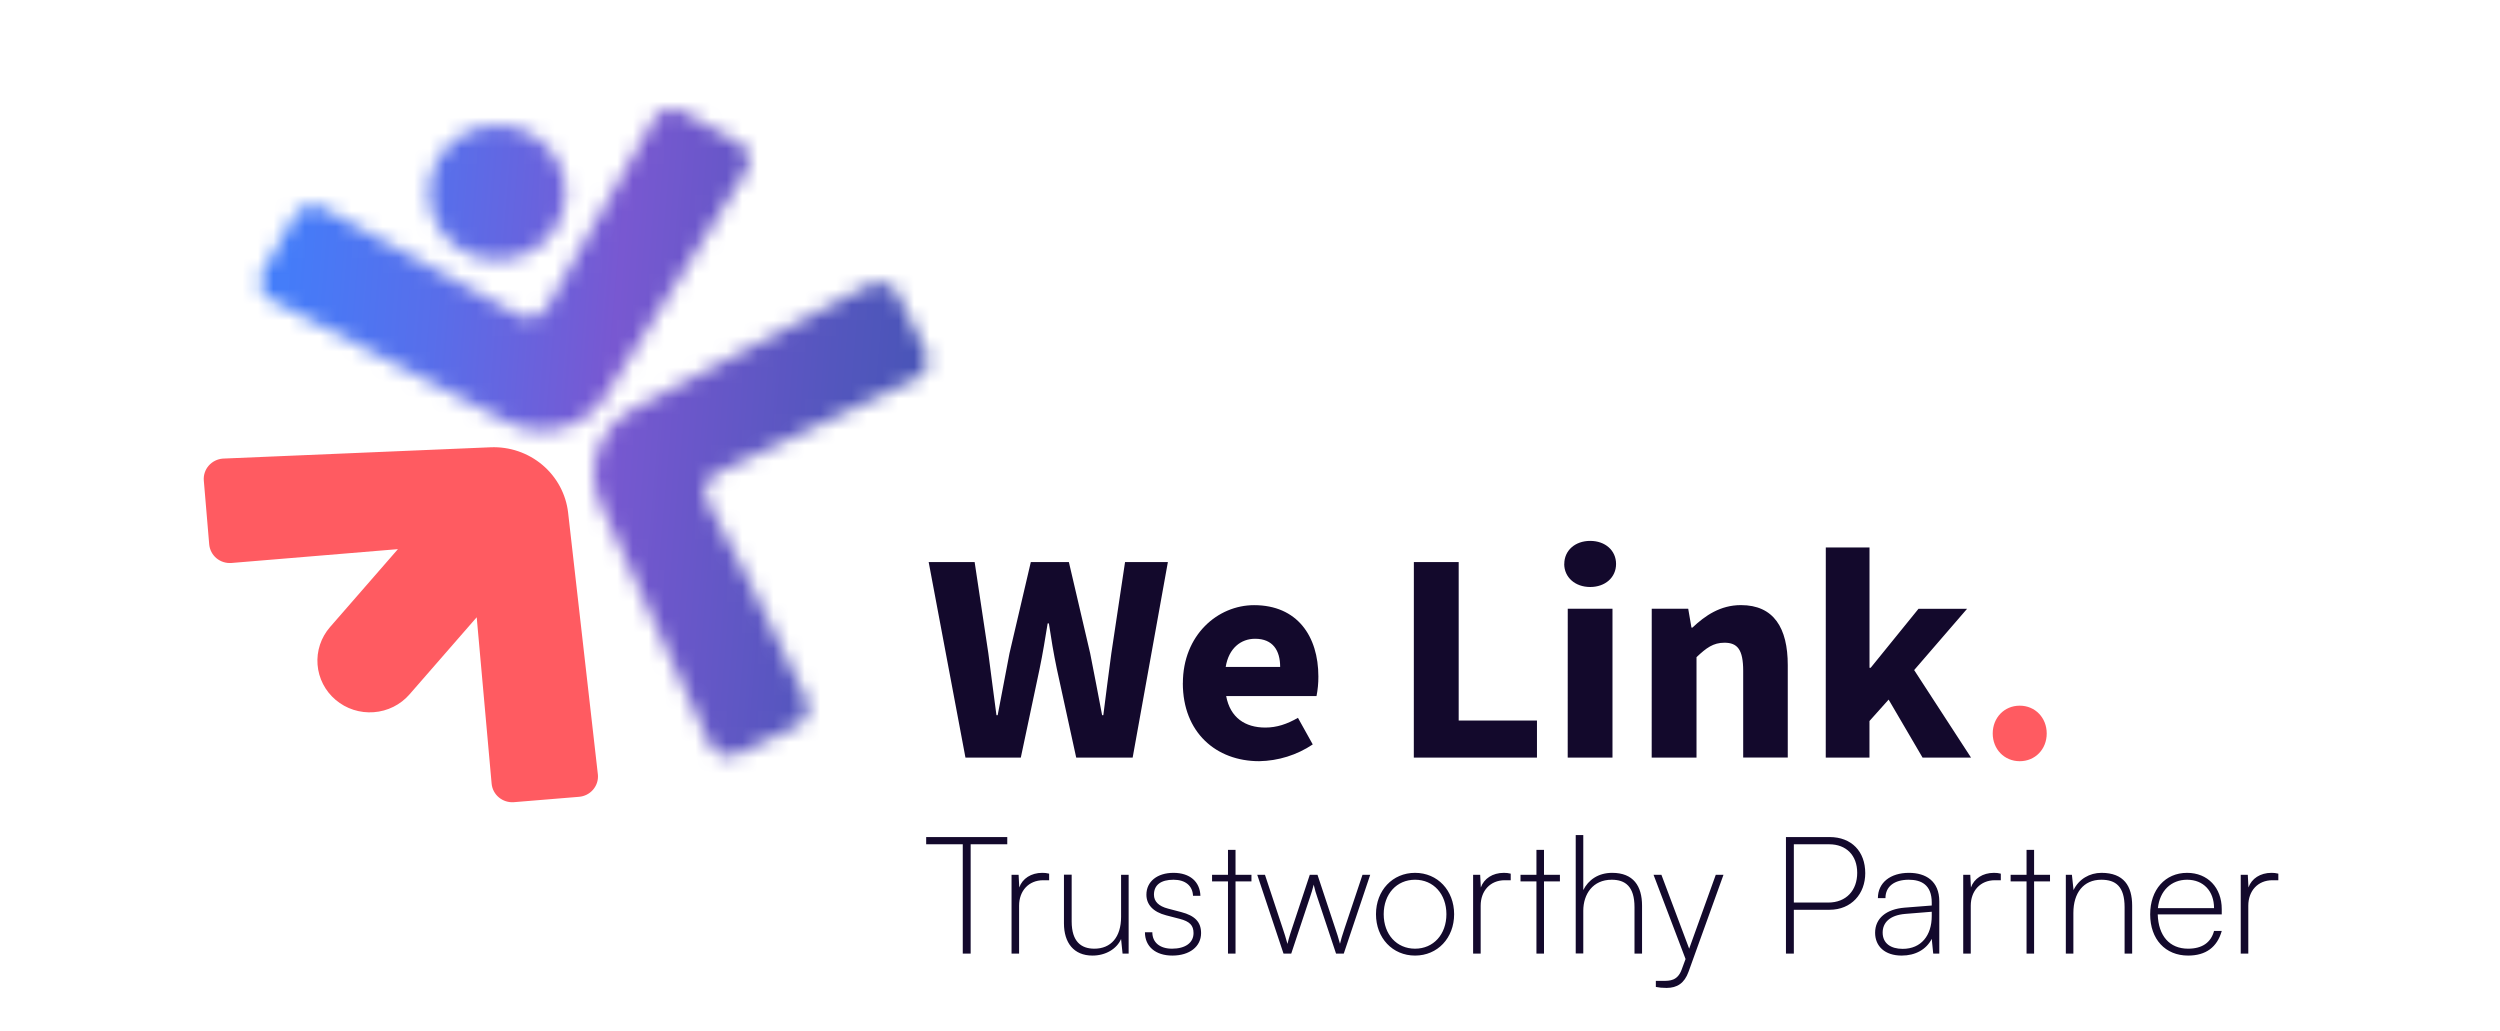
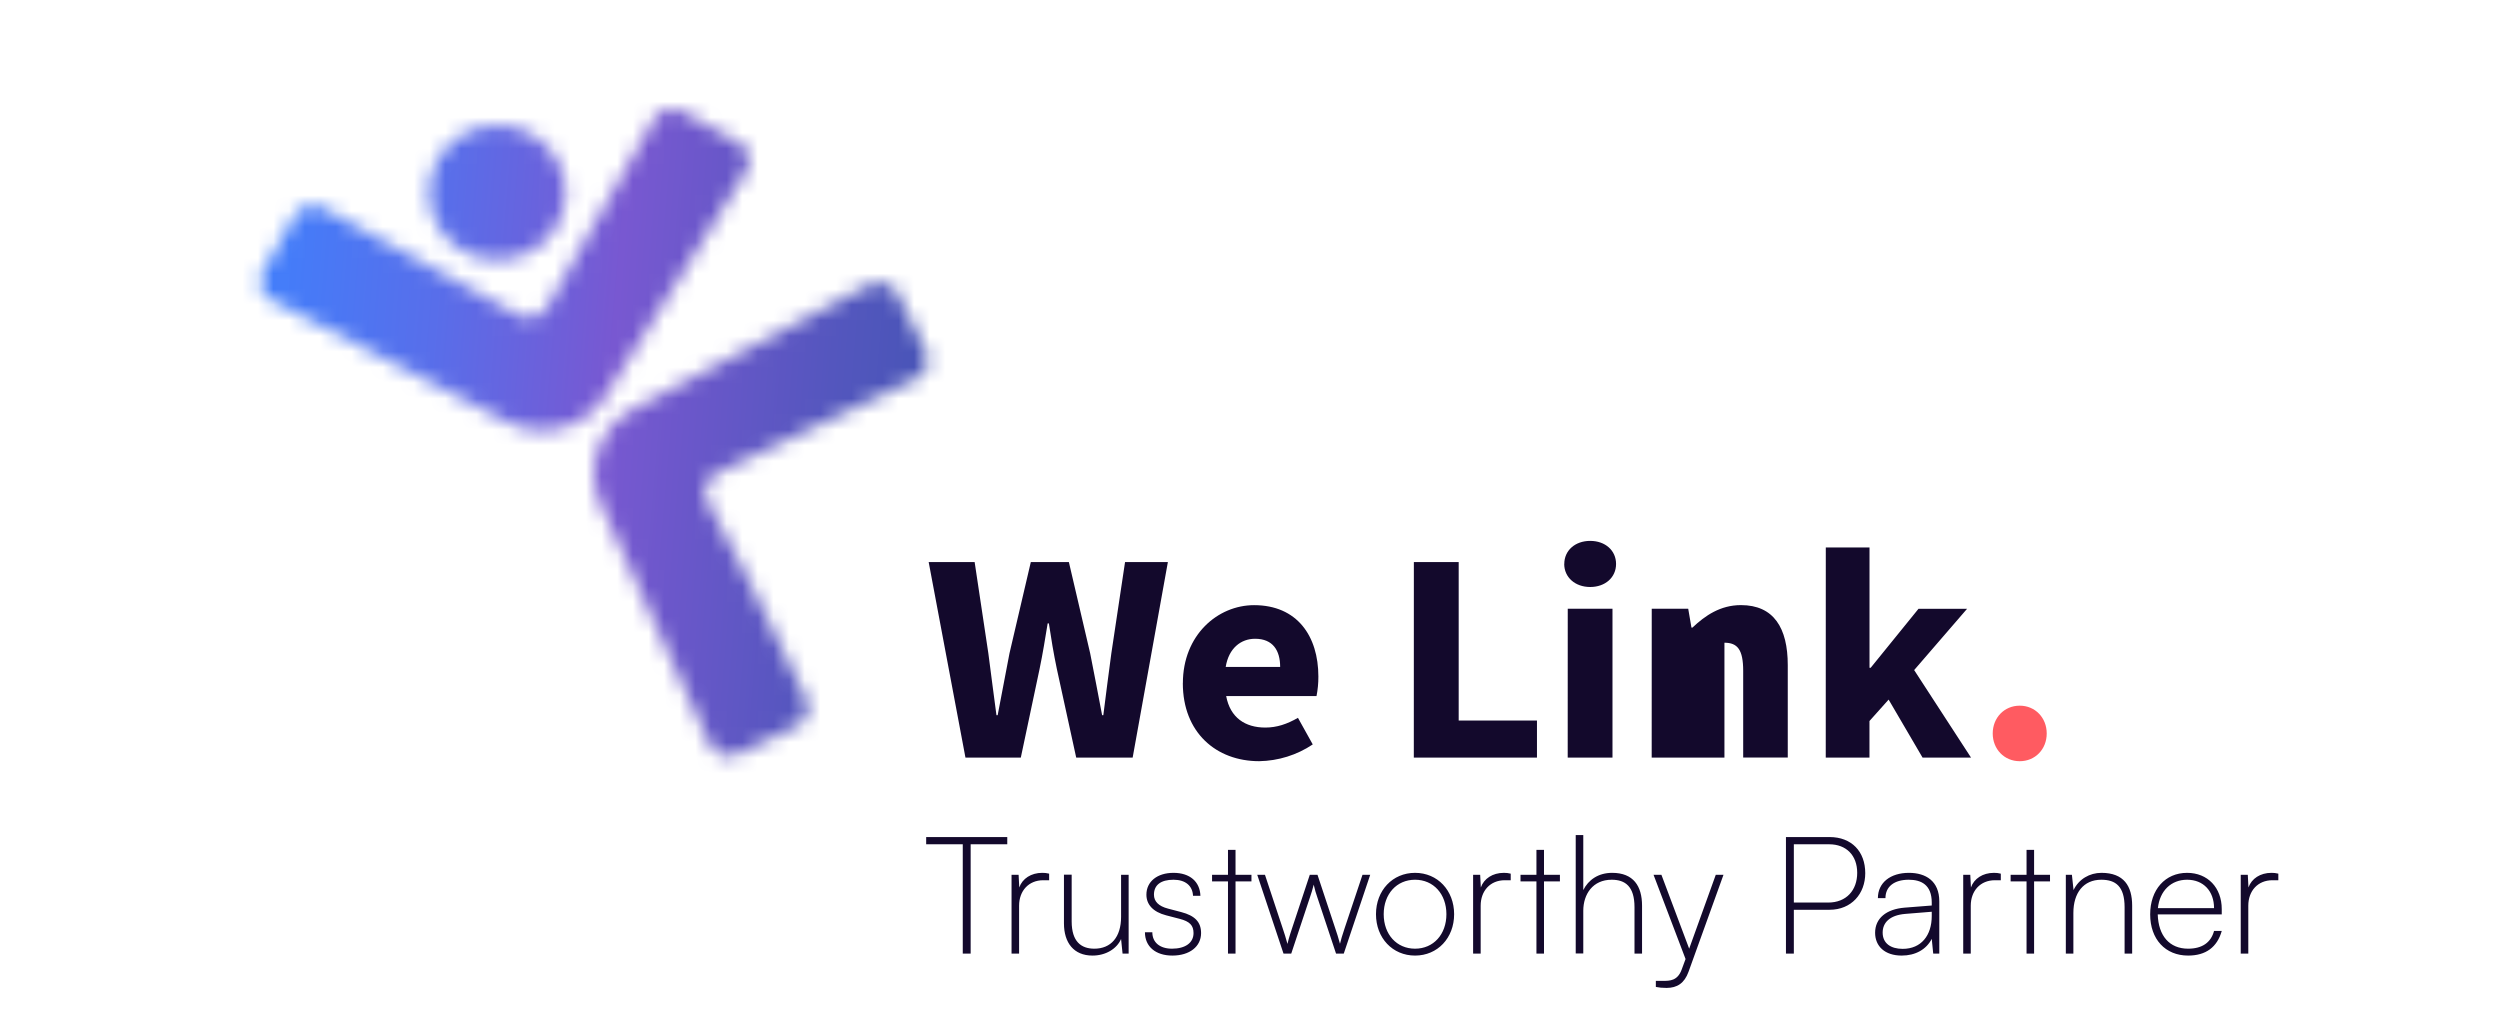
<svg xmlns="http://www.w3.org/2000/svg" width="160" height="66" viewBox="0 0 160 66" fill="none">
-   <path d="M36.36 32.817C36.225 31.629 35.638 30.536 34.717 29.758C33.796 28.98 32.611 28.576 31.399 28.626L14.263 29.35C14.089 29.363 13.919 29.41 13.764 29.488C13.608 29.565 13.469 29.673 13.356 29.804C13.242 29.935 13.156 30.087 13.103 30.25C13.049 30.414 13.029 30.587 13.044 30.759L13.389 34.839C13.404 35.01 13.453 35.176 13.532 35.328C13.612 35.481 13.722 35.616 13.854 35.727C13.987 35.837 14.141 35.921 14.307 35.973C14.472 36.025 14.647 36.044 14.82 36.03L25.467 35.145L21.123 40.131C20.836 40.461 20.617 40.842 20.48 41.255C20.343 41.667 20.289 42.102 20.323 42.535C20.356 42.968 20.476 43.39 20.674 43.778C20.873 44.165 21.148 44.51 21.482 44.793C21.816 45.076 22.203 45.291 22.621 45.426C23.04 45.562 23.481 45.614 23.92 45.581C24.36 45.549 24.788 45.431 25.181 45.235C25.574 45.039 25.924 44.768 26.21 44.439L30.509 39.505L31.464 50.154C31.495 50.497 31.663 50.815 31.931 51.037C32.199 51.258 32.544 51.367 32.893 51.339L37.057 50.996C37.406 50.968 37.729 50.804 37.955 50.541C38.182 50.278 38.294 49.938 38.267 49.594L36.36 32.817Z" fill="#FF5B61" />
  <mask id="mask0_1433_18140" style="mask-type:luminance" maskUnits="userSpaceOnUse" x="16" y="6" width="44" height="43">
    <path d="M55.673 18.198L40.547 26.17C39.478 26.734 38.666 27.677 38.274 28.808C37.882 29.939 37.94 31.174 38.436 32.265L45.447 47.661C45.6 47.971 45.872 48.209 46.203 48.322C46.533 48.434 46.896 48.413 47.211 48.263L50.973 46.47C51.288 46.321 51.53 46.054 51.646 45.729C51.762 45.403 51.743 45.046 51.592 44.735L47.906 37.118L45.257 32.047C45.176 31.894 45.128 31.727 45.114 31.555C45.101 31.384 45.122 31.211 45.178 31.048C45.234 30.885 45.322 30.734 45.438 30.606C45.554 30.477 45.695 30.373 45.853 30.299L52.906 26.955L58.64 24.233C58.956 24.083 59.198 23.815 59.314 23.488C59.43 23.162 59.409 22.803 59.257 22.492L57.449 18.81C57.373 18.655 57.267 18.516 57.136 18.402C57.006 18.288 56.853 18.2 56.688 18.144C56.523 18.088 56.348 18.065 56.174 18.076C56 18.087 55.829 18.132 55.673 18.208M30.65 8.193C29.584 8.488 28.671 9.171 28.097 10.105C27.523 11.038 27.33 12.151 27.557 13.219C27.784 14.287 28.415 15.23 29.321 15.858C30.227 16.485 31.341 16.749 32.437 16.597C33.534 16.445 34.531 15.888 35.226 15.039C35.921 14.19 36.264 13.112 36.183 12.023C36.102 10.935 35.605 9.917 34.792 9.176C33.98 8.435 32.911 8.027 31.804 8.033C31.414 8.035 31.026 8.089 30.65 8.193ZM41.855 7.631L38.433 13.654L35.023 19.66C34.846 19.968 34.553 20.195 34.207 20.291C33.861 20.387 33.49 20.344 33.176 20.172L26.487 16.49L20.661 13.305C20.355 13.138 19.994 13.097 19.658 13.191C19.321 13.285 19.036 13.507 18.865 13.807L16.82 17.399C16.649 17.701 16.606 18.056 16.7 18.388C16.794 18.721 17.018 19.003 17.322 19.173L32.483 27.017C33.557 27.572 34.804 27.705 35.973 27.388C37.143 27.072 38.147 26.33 38.782 25.312L47.779 10.918C47.866 10.768 47.922 10.603 47.943 10.432C47.965 10.262 47.952 10.088 47.906 9.922C47.859 9.756 47.779 9.601 47.672 9.466C47.564 9.33 47.43 9.217 47.277 9.133L43.656 7.129C43.504 7.045 43.337 6.991 43.164 6.971C42.992 6.951 42.816 6.964 42.649 7.011C42.482 7.057 42.325 7.136 42.189 7.242C42.052 7.348 41.938 7.48 41.853 7.63" fill="white" />
  </mask>
  <g mask="url(#mask0_1433_18140)">
    <path d="M16.776 3.396L12.921 48.28L59.27 52.149L63.125 7.264L16.776 3.396Z" fill="url(#paint0_linear_1433_18140)" />
  </g>
-   <path d="M59.435 35.973H62.377L63.255 41.818C63.417 43.137 63.606 44.454 63.773 45.773H63.851L64.606 41.818L65.972 35.973H68.408L69.772 41.818C70.027 43.089 70.28 44.44 70.535 45.773H70.613C70.775 44.44 70.957 43.105 71.125 41.818L72.003 35.973H74.744L72.49 48.485H68.877L67.636 42.802C67.435 41.842 67.266 40.833 67.128 39.898H67.05C66.897 40.833 66.737 41.835 66.535 42.802L65.332 48.485H61.789L59.435 35.973ZM75.704 43.726C75.704 40.636 77.94 38.73 80.261 38.73C83.013 38.73 84.376 40.702 84.376 43.302C84.378 43.72 84.338 44.138 84.257 44.549H78.475C78.731 45.93 79.691 46.564 80.98 46.564C81.711 46.564 82.367 46.345 83.069 45.941L84.016 47.643C83.003 48.322 81.812 48.695 80.587 48.716C77.833 48.716 75.701 46.879 75.701 43.726H75.704ZM81.93 42.682C81.93 41.635 81.468 40.881 80.326 40.881C79.421 40.881 78.64 41.48 78.445 42.682H81.93ZM90.487 35.973H93.356V46.113H98.366V48.485H90.484L90.487 35.973ZM100.114 36.093C100.114 35.227 100.81 34.617 101.772 34.617C102.733 34.617 103.428 35.227 103.428 36.093C103.428 36.959 102.731 37.568 101.772 37.568C100.812 37.568 100.11 36.951 100.11 36.093H100.114ZM100.336 38.96H103.199V48.485H100.333L100.336 38.96ZM105.711 38.96H108.046L108.253 40.167H108.316C109.128 39.397 110.102 38.727 111.421 38.727C113.522 38.727 114.417 40.188 114.417 42.568V48.482H111.564V42.933C111.564 41.563 111.19 41.134 110.364 41.134C109.646 41.134 109.206 41.464 108.577 42.059V48.485H105.708L105.711 38.96ZM116.851 35.037H119.649V42.741H119.721L122.785 38.962H125.894L122.506 42.885L126.147 48.488H123.045L120.872 44.774L119.646 46.145V48.488H116.848L116.851 35.037Z" fill="#13092C" />
+   <path d="M59.435 35.973H62.377L63.255 41.818C63.417 43.137 63.606 44.454 63.773 45.773H63.851L64.606 41.818L65.972 35.973H68.408L69.772 41.818C70.027 43.089 70.28 44.44 70.535 45.773H70.613C70.775 44.44 70.957 43.105 71.125 41.818L72.003 35.973H74.744L72.49 48.485H68.877L67.636 42.802C67.435 41.842 67.266 40.833 67.128 39.898H67.05C66.897 40.833 66.737 41.835 66.535 42.802L65.332 48.485H61.789L59.435 35.973ZM75.704 43.726C75.704 40.636 77.94 38.73 80.261 38.73C83.013 38.73 84.376 40.702 84.376 43.302C84.378 43.72 84.338 44.138 84.257 44.549H78.475C78.731 45.93 79.691 46.564 80.98 46.564C81.711 46.564 82.367 46.345 83.069 45.941L84.016 47.643C83.003 48.322 81.812 48.695 80.587 48.716C77.833 48.716 75.701 46.879 75.701 43.726H75.704ZM81.93 42.682C81.93 41.635 81.468 40.881 80.326 40.881C79.421 40.881 78.64 41.48 78.445 42.682H81.93ZM90.487 35.973H93.356V46.113H98.366V48.485H90.484L90.487 35.973ZM100.114 36.093C100.114 35.227 100.81 34.617 101.772 34.617C102.733 34.617 103.428 35.227 103.428 36.093C103.428 36.959 102.731 37.568 101.772 37.568C100.812 37.568 100.11 36.951 100.11 36.093H100.114ZM100.336 38.96H103.199V48.485H100.333L100.336 38.96ZM105.711 38.96H108.046L108.253 40.167H108.316C109.128 39.397 110.102 38.727 111.421 38.727C113.522 38.727 114.417 40.188 114.417 42.568V48.482H111.564V42.933C111.564 41.563 111.19 41.134 110.364 41.134V48.485H105.708L105.711 38.96ZM116.851 35.037H119.649V42.741H119.721L122.785 38.962H125.894L122.506 42.885L126.147 48.488H123.045L120.872 44.774L119.646 46.145V48.488H116.848L116.851 35.037Z" fill="#13092C" />
  <path d="M127.534 46.943C127.534 45.938 128.27 45.163 129.262 45.163C130.254 45.163 130.99 45.938 130.99 46.943C130.99 47.949 130.254 48.717 129.262 48.717C128.27 48.717 127.534 47.942 127.534 46.943Z" fill="#FF5B61" />
  <path d="M59.275 54.034V53.571H64.465V54.034H62.122V61.031H61.617V54.034H59.275ZM67.145 55.914V56.335H66.767C65.832 56.335 65.222 57.018 65.222 57.963V61.031H64.739V55.988H65.191L65.233 56.797C65.433 56.23 65.99 55.862 66.704 55.862C66.862 55.862 66.977 55.872 67.145 55.914ZM71.749 55.988H72.233V61.031H71.844L71.749 60.096C71.476 60.727 70.762 61.157 69.921 61.157C68.713 61.157 68.093 60.327 68.093 59.098V55.977H68.587V58.972C68.587 60.264 69.196 60.716 70.037 60.716C71.098 60.716 71.749 59.981 71.749 58.678V55.988ZM73.276 59.665H73.749C73.749 60.317 74.232 60.716 75.009 60.716C75.86 60.716 76.386 60.338 76.386 59.718C76.386 59.224 76.144 58.972 75.493 58.804L74.641 58.583C73.78 58.362 73.37 57.879 73.37 57.259C73.37 56.419 74.064 55.862 75.104 55.862C76.144 55.862 76.796 56.419 76.827 57.333H76.354C76.323 56.681 75.86 56.303 75.104 56.303C74.295 56.303 73.853 56.639 73.853 57.259C73.853 57.69 74.148 57.995 74.757 58.152L75.598 58.373C76.48 58.604 76.869 59.014 76.869 59.718C76.869 60.58 76.133 61.157 75.03 61.157C73.959 61.157 73.276 60.58 73.276 59.665ZM79.074 61.031H78.591V56.408H77.572V55.988H78.591V54.391H79.074V55.988H80.093V56.408H79.074V61.031ZM82.145 61.031L80.464 55.988H80.958L82.093 59.413C82.198 59.718 82.292 60.023 82.397 60.411C82.481 60.033 82.681 59.434 82.691 59.413L83.826 55.988H84.32L85.455 59.413C85.56 59.718 85.654 60.012 85.759 60.401C85.875 59.97 85.843 60.054 86.054 59.413L87.199 55.988H87.693L86.001 61.031H85.507L84.309 57.427C84.225 57.186 84.152 56.955 84.078 56.618C84.005 56.913 83.921 57.186 83.837 57.427L82.639 61.031H82.145ZM88.063 58.51C88.063 56.986 89.124 55.862 90.564 55.862C92.003 55.862 93.064 56.986 93.064 58.51C93.064 60.033 92.003 61.157 90.564 61.157C89.124 61.157 88.063 60.033 88.063 58.51ZM88.557 58.51C88.557 59.802 89.387 60.716 90.564 60.716C91.74 60.716 92.57 59.802 92.57 58.51C92.57 57.217 91.74 56.303 90.564 56.303C89.387 56.303 88.557 57.217 88.557 58.51ZM96.686 55.914V56.335H96.307C95.372 56.335 94.763 57.018 94.763 57.963V61.031H94.279V55.988H94.731L94.773 56.797C94.973 56.23 95.53 55.862 96.244 55.862C96.402 55.862 96.517 55.872 96.686 55.914ZM98.816 61.031H98.332V56.408H97.313V55.988H98.332V54.391H98.816V55.988H99.835V56.408H98.816V61.031ZM101.33 61.021H100.846V53.445H101.33V56.965C101.655 56.314 102.286 55.862 103.179 55.862C104.534 55.862 105.091 56.702 105.091 57.963V61.031H104.608V58.058C104.608 56.723 104.009 56.303 103.147 56.303C101.939 56.303 101.33 57.228 101.33 58.289V61.021ZM105.974 63.164V62.775H106.447C106.857 62.775 107.361 62.775 107.624 62.061L107.876 61.378L105.827 55.988H106.331L108.107 60.716L109.809 55.988H110.303L108.065 62.197C107.802 62.922 107.34 63.227 106.657 63.227C106.384 63.227 106.184 63.206 105.974 63.164ZM117.086 58.226H114.806V61.031H114.301V53.571H117.086C118.504 53.571 119.376 54.496 119.376 55.883C119.376 57.196 118.494 58.226 117.086 58.226ZM117.065 54.034H114.806V57.764H117.002C118.168 57.764 118.861 56.976 118.861 55.862C118.861 54.738 118.157 54.034 117.065 54.034ZM121.709 61.157C120.627 61.157 120.007 60.558 120.007 59.697C120.007 58.772 120.721 58.184 121.898 58.089L123.632 57.953V57.764C123.632 56.629 122.959 56.303 122.161 56.303C121.225 56.303 120.669 56.744 120.669 57.48H120.185C120.185 56.492 120.984 55.862 122.171 55.862C123.253 55.862 124.115 56.387 124.115 57.69V61.031H123.726L123.632 60.086C123.285 60.769 122.581 61.157 121.709 61.157ZM121.772 60.727C122.959 60.727 123.632 59.865 123.632 58.625V58.352L121.94 58.489C120.921 58.573 120.49 59.066 120.49 59.686C120.49 60.38 121.015 60.727 121.772 60.727ZM128.052 55.914V56.335H127.674C126.739 56.335 126.129 57.018 126.129 57.963V61.031H125.646V55.988H126.098L126.14 56.797C126.34 56.23 126.896 55.862 127.611 55.862C127.769 55.862 127.884 55.872 128.052 55.914ZM130.182 61.031H129.699V56.408H128.68V55.988H129.699V54.391H130.182V55.988H131.201V56.408H130.182V61.031ZM132.696 61.031H132.213V55.988H132.602L132.707 56.965C133.043 56.261 133.736 55.862 134.493 55.862C135.922 55.862 136.458 56.702 136.458 57.963V61.031H135.974V58.058C135.974 56.723 135.397 56.303 134.482 56.303C133.337 56.303 132.696 57.154 132.696 58.425V61.031ZM140.039 61.157C138.578 61.157 137.611 60.107 137.611 58.52C137.611 56.944 138.568 55.862 139.975 55.862C141.289 55.862 142.192 56.807 142.192 58.184V58.52H138.095C138.137 59.897 138.851 60.716 140.039 60.716C140.932 60.716 141.499 60.327 141.699 59.581H142.192C141.898 60.621 141.173 61.157 140.039 61.157ZM139.975 56.303C138.946 56.303 138.221 57.018 138.105 58.121H141.699C141.699 57.028 141.016 56.303 139.975 56.303ZM145.813 55.914V56.335H145.435C144.5 56.335 143.891 57.018 143.891 57.963V61.031H143.407V55.988H143.859L143.901 56.797C144.101 56.23 144.658 55.862 145.372 55.862C145.53 55.862 145.645 55.872 145.813 55.914Z" fill="#13092C" />
  <defs>
    <linearGradient id="paint0_linear_1433_18140" x1="10.889" y1="24.676" x2="71.673" y2="29.897" gradientUnits="userSpaceOnUse">
      <stop stop-color="#3D81FF" />
      <stop offset="0.11" stop-color="#447CF9" />
      <stop offset="0.27" stop-color="#586EEA" />
      <stop offset="0.46" stop-color="#7858D1" />
      <stop offset="0.69" stop-color="#5456BE" />
      <stop offset="0.88" stop-color="#3E54B1" />
      <stop offset="1" stop-color="#3654AD" />
    </linearGradient>
  </defs>
</svg>